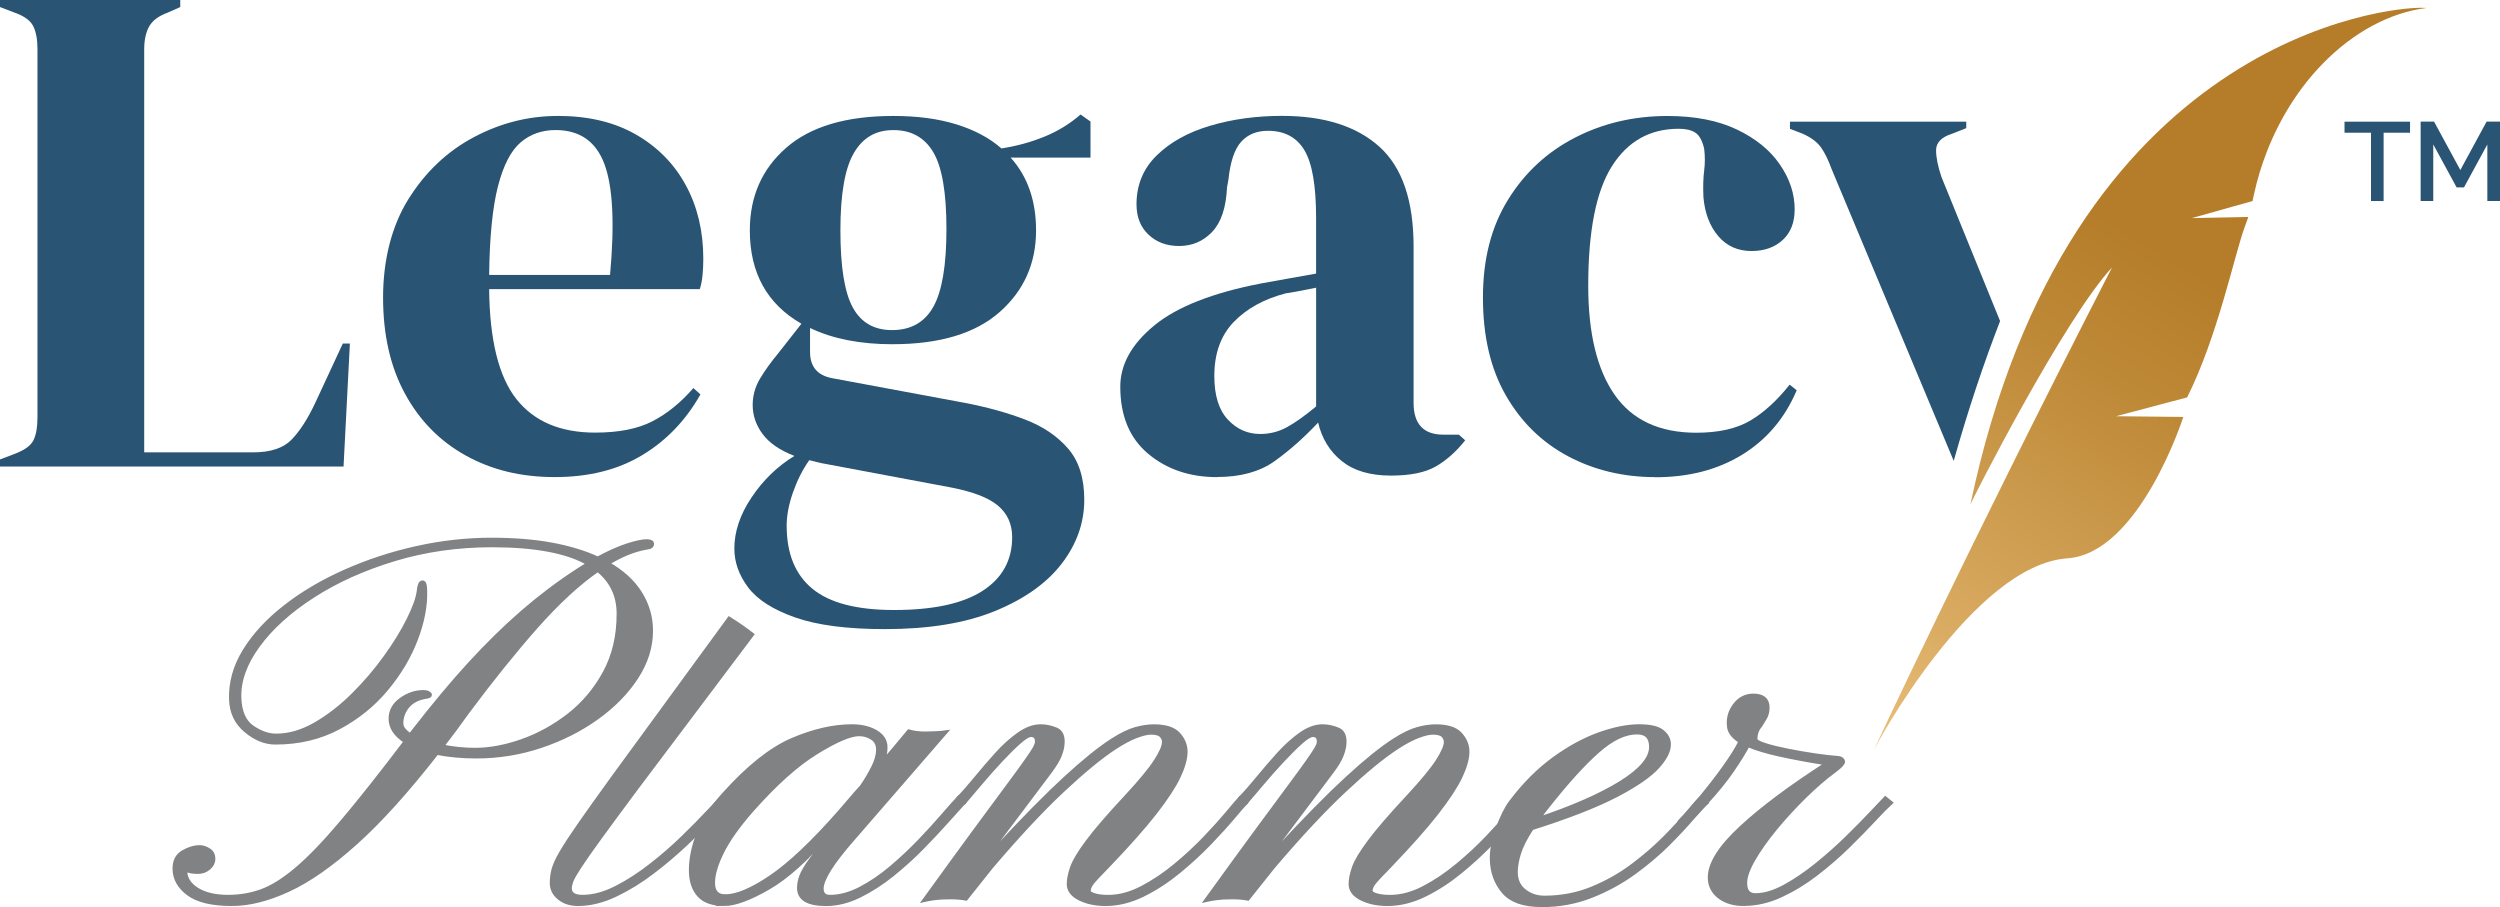
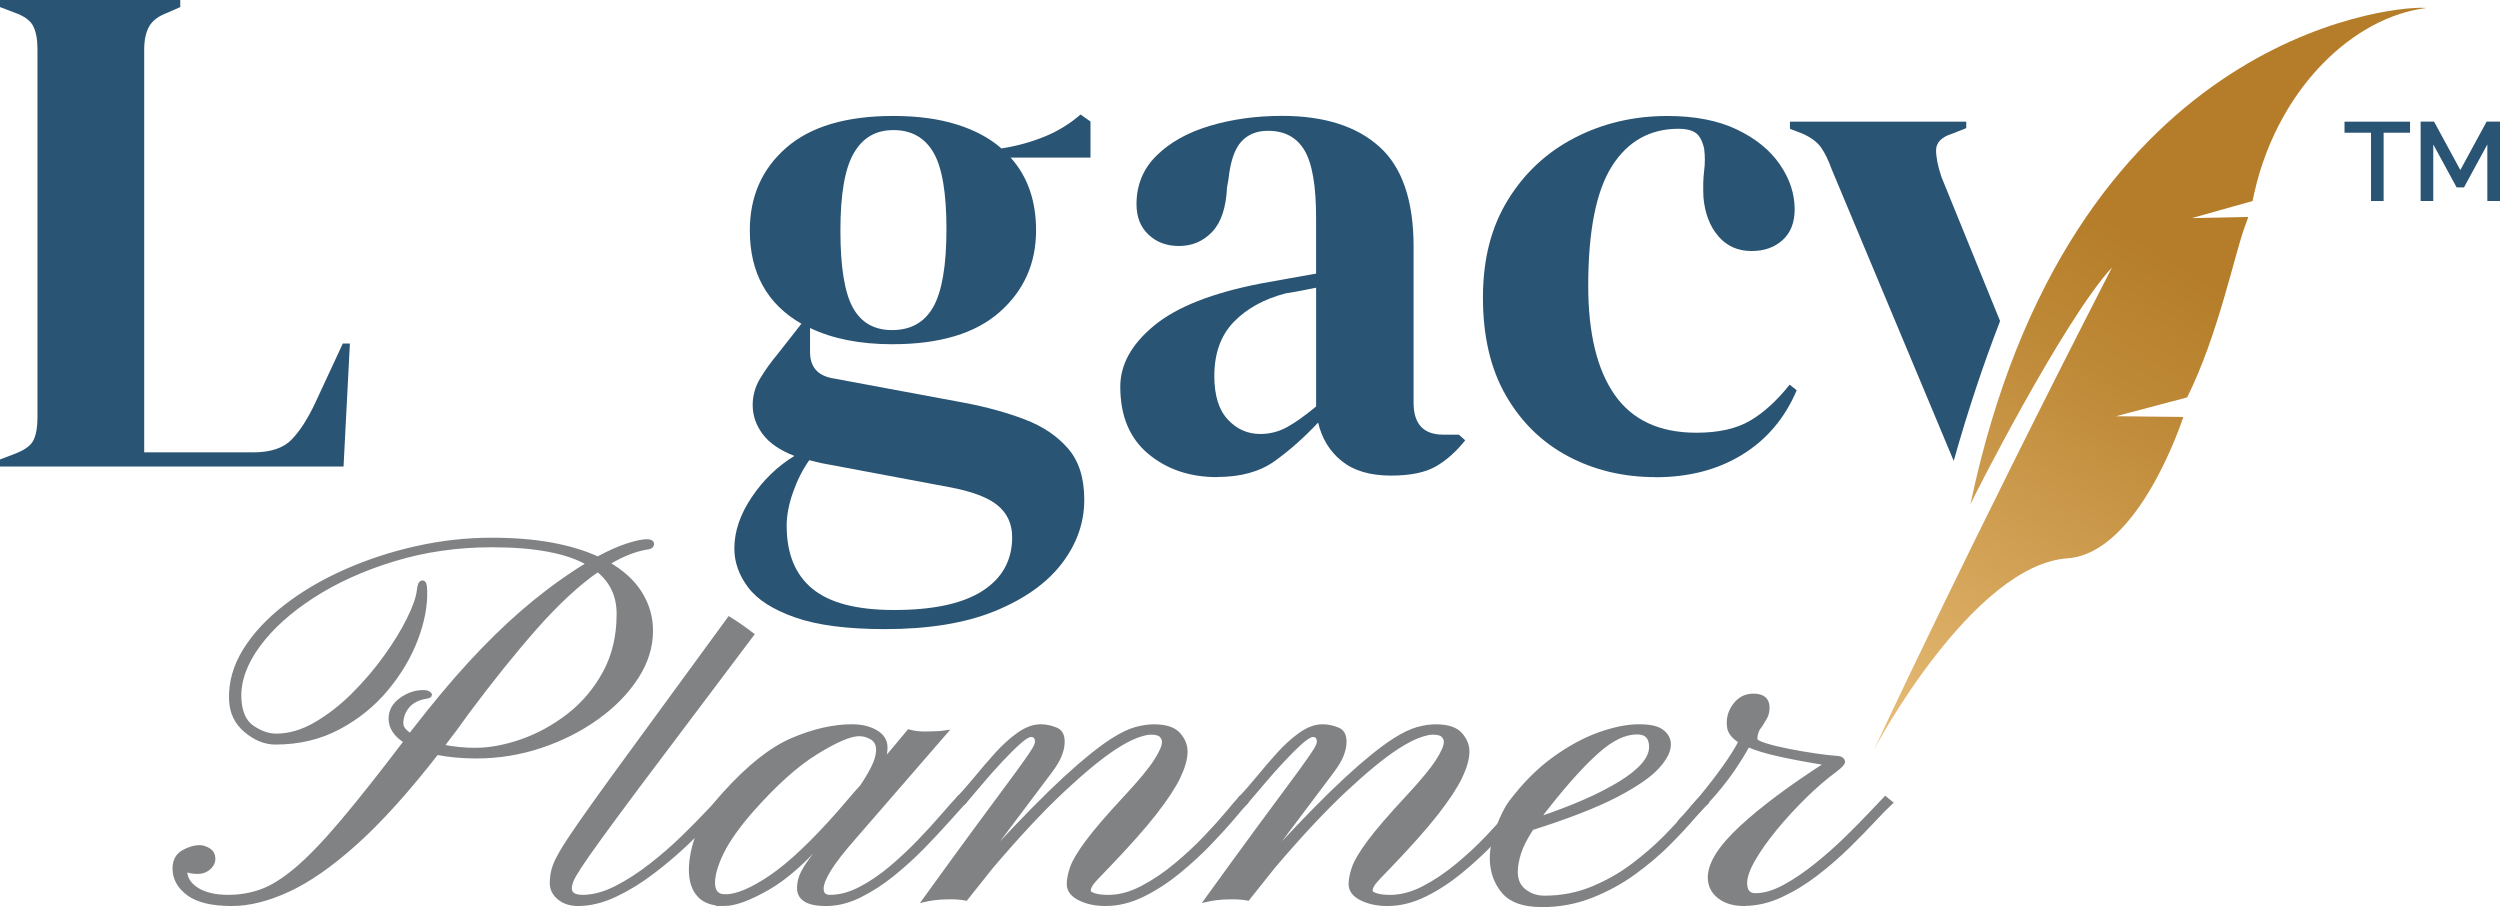
<svg xmlns="http://www.w3.org/2000/svg" id="Layer_2" data-name="Layer 2" viewBox="0 0 637.99 231.48">
  <defs>
    <style>      .cls-1 {        fill: #818284;        stroke: #818284;        stroke-miterlimit: 10;      }      .cls-2 {        fill: url(#linear-gradient);      }      .cls-3 {        fill: #295474;      }    </style>
    <linearGradient id="linear-gradient" x1="586.8" y1="14.07" x2="473.6" y2="199.77" gradientUnits="userSpaceOnUse">
      <stop offset=".28" stop-color="#b57d29" />
      <stop offset=".44" stop-color="#be8937" />
      <stop offset=".76" stop-color="#d7a85e" />
      <stop offset=".97" stop-color="#ebc17d" />
    </linearGradient>
  </defs>
  <g id="Layer_1-2" data-name="Layer 1">
    <g>
      <path class="cls-1" d="M180.67,207.26c-1.73,1.85-3.83,3.99-6.32,6.41-2.48,2.42-5.2,4.79-8.15,7.1-2.95,2.31-5.93,4.24-8.94,5.78-3.01,1.54-5.88,2.31-8.59,2.31-2.16,0-3.24-.73-3.24-2.18,0-.53.14-1.16.41-1.88.28-.73.97-1.94,2.07-3.63,1.1-1.69,2.83-4.16,5.18-7.4,2.35-3.24,5.59-7.63,9.73-13.18l29.1-38.66c-1.88-1.44-3.81-2.8-5.83-4.05l-29.48,40.33c-3.64,5.02-6.51,9.05-8.63,12.09-2.12,3.04-3.69,5.45-4.73,7.23-1.04,1.78-1.7,3.24-2,4.36-.3,1.12-.45,2.28-.45,3.47,0,1.5.63,2.76,1.9,3.8,1.27,1.04,2.86,1.55,4.8,1.55,3.08,0,6.27-.78,9.56-2.34,3.29-1.56,6.49-3.53,9.59-5.91,3.11-2.38,5.97-4.81,8.59-7.3s4.83-4.68,6.63-6.57c1.79-1.89,2.99-3.13,3.59-3.7l-1.38-1.12c-.55.49-1.69,1.65-3.42,3.5Z" />
      <g>
        <path class="cls-1" d="M184.79,230.71c-2.95,0-5.1-.77-6.45-2.31-1.36-1.54-2.04-3.66-2.04-6.34,0-2.95.66-6.1,1.97-9.45,1.31-3.35,3.49-6.67,6.52-9.97,6.21-6.91,12.02-11.53,17.43-13.84,5.41-2.31,10.48-3.47,15.22-3.47,2.39,0,4.42.49,6.07,1.45,1.66.97,2.48,2.29,2.48,3.96,0,1.28-.28,2.58-.83,3.9,1.47-1.67,2.73-3.14,3.76-4.39,1.04-1.26,2.04-2.46,3-3.6,1.2.35,2.58.53,4.14.53.64,0,1.52-.02,2.62-.07,1.1-.04,1.96-.11,2.55-.2l-23.26,26.82c-2.95,3.35-5.06,6.07-6.35,8.16-1.29,2.09-1.93,3.71-1.93,4.86,0,1.41.71,2.11,2.14,2.11,2.48,0,5.06-.69,7.73-2.08,2.67-1.39,5.29-3.17,7.87-5.35,2.58-2.18,4.99-4.45,7.25-6.8,2.25-2.35,4.25-4.54,5.97-6.54,1.73-2,3.05-3.49,3.97-4.46l1.38,1.12c-1.01,1.1-2.44,2.69-4.28,4.76-1.84,2.07-3.95,4.32-6.32,6.74-2.37,2.42-4.92,4.73-7.66,6.94-2.74,2.2-5.55,4.01-8.42,5.42-2.88,1.41-5.72,2.11-8.52,2.11-4.6,0-6.9-1.36-6.9-4.1,0-1.01.19-2.04.59-3.07.39-1.03,1.18-2.38,2.38-4.03,1.2-1.65,2.99-3.86,5.38-6.64l-.69-.26c-5.61,6.61-10.8,11.27-15.57,14-4.76,2.73-8.5,4.1-11.22,4.1ZM185.07,228.73c2.94,0,6.83-1.64,11.67-4.92,4.83-3.28,10.63-8.75,17.39-16.42,1.1-1.28,2.13-2.47,3.07-3.57.94-1.1,1.85-2.14,2.73-3.1,1.06-1.54,2.01-3.15,2.86-4.82.85-1.67,1.28-3.19,1.28-4.56s-.51-2.37-1.52-3.01c-1.01-.64-2.12-.96-3.31-.96-2.26,0-5.9,1.55-10.94,4.66-5.04,3.1-10.57,8.07-16.6,14.9-3.45,3.96-5.94,7.49-7.45,10.57-1.52,3.08-2.28,5.68-2.28,7.79,0,2.29,1.04,3.43,3.11,3.43Z" />
        <path class="cls-1" d="M282.12,230.71c-2.53,0-4.73-.46-6.59-1.39s-2.8-2.16-2.8-3.7c0-1.19.28-2.59.83-4.19.55-1.61,1.87-3.82,3.97-6.64,2.09-2.82,5.39-6.65,9.91-11.49,3.63-3.92,6.14-6.96,7.52-9.12,1.38-2.16,2.07-3.76,2.07-4.82,0-.62-.23-1.17-.69-1.65-.46-.48-1.34-.73-2.62-.73-.92,0-2.15.29-3.69.86-1.54.57-3.37,1.54-5.49,2.91-3.64,2.38-8.1,6.04-13.39,11-5.29,4.95-11.37,11.46-18.22,19.52l-6.42,8.06c-1.2-.22-2.53-.33-4-.33-1.66,0-3.03.08-4.11.23-1.08.16-1.9.3-2.45.43,5.15-7.13,9.46-13.05,12.91-17.74,3.45-4.69,6.22-8.44,8.32-11.26,2.09-2.82,3.66-4.96,4.69-6.44,1.04-1.47,1.74-2.53,2.11-3.17.37-.64.57-1.16.62-1.55.09-1.28-.41-1.92-1.52-1.92-.65,0-1.66.62-3.04,1.85-1.38,1.23-2.93,2.77-4.66,4.62s-3.42,3.75-5.07,5.71c-1.66,1.96-3.11,3.67-4.35,5.12-.32.18-.74.07-1.24-.33-.28-.4-.35-.66-.21-.79,1.33-1.36,2.84-3.07,4.52-5.12,1.68-2.05,3.44-4.1,5.28-6.14,1.84-2.05,3.73-3.75,5.66-5.12,1.93-1.36,3.8-2.05,5.59-2.05,1.33,0,2.66.28,3.97.83s1.85,1.86,1.62,3.93c-.05.7-.28,1.6-.69,2.67-.41,1.08-1.24,2.46-2.48,4.13l-14.5,19.29.35.73c7.18-7.75,13.17-13.84,17.98-18.26,4.81-4.43,8.87-7.7,12.18-9.81,2.21-1.41,4.15-2.34,5.83-2.81,1.68-.46,3.23-.69,4.66-.69,2.99,0,5.1.69,6.32,2.08,1.22,1.39,1.81,2.92,1.76,4.59-.05,1.76-.66,3.86-1.83,6.31-1.17,2.44-3.17,5.48-6,9.12-2.83,3.63-6.8,8.11-11.91,13.44-2.35,2.38-3.76,3.91-4.25,4.59-.48.68-.72,1.31-.72,1.88,0,.44.47.8,1.42,1.09.94.29,2.13.43,3.55.43,2.81,0,5.68-.77,8.63-2.31,2.94-1.54,5.81-3.47,8.59-5.78,2.78-2.31,5.33-4.68,7.63-7.1,2.3-2.42,4.22-4.56,5.76-6.41,1.54-1.85,2.54-3.02,3-3.5l1.45,1.12c-.55.57-1.62,1.81-3.21,3.7-1.59,1.89-3.58,4.08-5.97,6.57s-5.04,4.92-7.94,7.3c-2.9,2.38-5.94,4.35-9.11,5.91-3.18,1.56-6.35,2.34-9.53,2.34Z" />
        <path class="cls-1" d="M354.04,230.71c-2.53,0-4.73-.46-6.59-1.39-1.86-.92-2.79-2.16-2.79-3.7,0-1.19.28-2.59.83-4.19s1.87-3.82,3.97-6.64c2.09-2.82,5.39-6.65,9.91-11.49,3.63-3.92,6.14-6.96,7.52-9.12,1.38-2.16,2.07-3.76,2.07-4.82,0-.62-.23-1.17-.69-1.65-.46-.48-1.33-.73-2.62-.73-.92,0-2.15.29-3.69.86-1.54.57-3.37,1.54-5.49,2.91-3.64,2.38-8.1,6.04-13.39,11-5.29,4.95-11.37,11.46-18.22,19.52l-6.42,8.06c-1.2-.22-2.53-.33-4-.33-1.66,0-3.03.08-4.11.23-1.08.16-1.9.3-2.45.43,5.15-7.13,9.46-13.05,12.91-17.74,3.45-4.69,6.22-8.44,8.32-11.26,2.09-2.82,3.66-4.96,4.69-6.44,1.04-1.47,1.74-2.53,2.11-3.17.37-.64.58-1.16.62-1.55.09-1.28-.41-1.92-1.52-1.92-.64,0-1.66.62-3.04,1.85-1.38,1.23-2.93,2.77-4.66,4.62s-3.42,3.75-5.07,5.71c-1.66,1.96-3.11,3.67-4.35,5.12-.32.18-.74.07-1.24-.33-.28-.4-.35-.66-.21-.79,1.33-1.36,2.84-3.07,4.52-5.12s3.44-4.1,5.28-6.14c1.84-2.05,3.73-3.75,5.66-5.12,1.93-1.36,3.8-2.05,5.59-2.05,1.33,0,2.66.28,3.97.83s1.85,1.86,1.62,3.93c-.05.7-.28,1.6-.69,2.67-.41,1.08-1.24,2.46-2.48,4.13l-14.5,19.29.35.73c7.18-7.75,13.17-13.84,17.98-18.26,4.81-4.43,8.87-7.7,12.18-9.81,2.21-1.41,4.15-2.34,5.83-2.81,1.68-.46,3.23-.69,4.66-.69,2.99,0,5.1.69,6.32,2.08,1.22,1.39,1.81,2.92,1.76,4.59-.05,1.76-.66,3.86-1.83,6.31-1.17,2.44-3.17,5.48-6,9.12-2.83,3.63-6.8,8.11-11.91,13.44-2.35,2.38-3.76,3.91-4.25,4.59-.48.68-.72,1.31-.72,1.88,0,.44.47.8,1.42,1.09s2.13.43,3.55.43c2.81,0,5.68-.77,8.63-2.31,2.94-1.54,5.81-3.47,8.59-5.78,2.78-2.31,5.33-4.68,7.63-7.1,2.3-2.42,4.22-4.56,5.76-6.41,1.54-1.85,2.54-3.02,3-3.5l1.45,1.12c-.55.57-1.62,1.81-3.21,3.7-1.59,1.89-3.58,4.08-5.97,6.57s-5.04,4.92-7.94,7.3c-2.9,2.38-5.94,4.35-9.11,5.91-3.18,1.56-6.35,2.34-9.53,2.34Z" />
        <path class="cls-1" d="M393.39,230.98c-4.51,0-7.73-1.12-9.66-3.37-1.93-2.25-2.95-5-3.04-8.26-.05-2.38.46-5.02,1.52-7.93s2.16-5.13,3.31-6.67c3.41-4.54,7.09-8.23,11.04-11.1,3.96-2.86,7.83-4.96,11.63-6.31,3.8-1.34,7.14-2.01,10.04-2.01s4.77.44,5.9,1.32c1.13.88,1.71,1.89,1.76,3.04.14,1.72-.82,3.71-2.86,5.98-2.05,2.27-5.63,4.72-10.73,7.37-5.11,2.64-12.24,5.42-21.4,8.32-1.61,2.47-2.69,4.59-3.24,6.38-.55,1.78-.83,3.38-.83,4.79,0,2.07.72,3.68,2.17,4.82,1.45,1.15,3.16,1.72,5.14,1.72,4.32,0,8.39-.78,12.18-2.34,3.8-1.56,7.27-3.53,10.42-5.91,3.15-2.38,5.92-4.79,8.32-7.23s4.35-4.58,5.87-6.41c1.52-1.83,2.53-2.96,3.04-3.4l1.45,1.12c-.69.57-1.85,1.83-3.49,3.77-1.63,1.94-3.71,4.16-6.21,6.67-2.51,2.51-5.4,4.95-8.66,7.33-3.27,2.38-6.89,4.36-10.87,5.95-3.98,1.58-8.25,2.38-12.8,2.38ZM392.49,209.05c8.93-2.99,15.97-6.09,21.12-9.28,5.15-3.19,7.73-6.24,7.73-9.15,0-2.47-1.2-3.7-3.59-3.7-3.08,0-6.42,1.58-10.01,4.76-3.59,3.17-7.78,7.77-12.56,13.81-1.01,1.23-1.91,2.42-2.69,3.57Z" />
        <path class="cls-1" d="M445.02,230.71c-2.58,0-4.67-.63-6.28-1.88-1.61-1.25-2.42-2.89-2.42-4.92,0-3.52,2.69-7.77,8.08-12.75,5.38-4.98,12.68-10.41,21.88-16.32-4.69-.75-8.73-1.5-12.11-2.25-3.38-.75-6.09-1.56-8.11-2.44-.92,1.76-2.26,3.92-4,6.47-1.75,2.55-3.98,5.31-6.7,8.26-1.84,2.07-3.22,3.52-4.14,4.36-.92.84-1.55,1.33-1.9,1.49-.34.15-.54.28-.59.36-.14.04-.22-.09-.24-.4-.02-.31-.01-.55.03-.73,0-.18.35-.59,1.04-1.25.69-.66,2.14-2.31,4.35-4.96,2.3-2.77,4.35-5.42,6.14-7.93,1.79-2.51,3.18-4.71,4.14-6.61-1.66-1.01-2.62-2.14-2.9-3.37-.37-2.11.07-4.03,1.31-5.75,1.24-1.72,2.85-2.58,4.83-2.58,2.44,0,3.66,1.01,3.66,3.04,0,1.01-.21,1.87-.62,2.58-.42.71-.83,1.39-1.24,2.05-.83.92-1.24,2.09-1.24,3.5,0,.44.79.91,2.38,1.42,1.59.51,3.54.99,5.87,1.45,2.32.46,4.61.86,6.87,1.19s4.03.54,5.32.63c.87.04,1.42.19,1.62.43.21.24.31.43.31.56,0,.44-.67,1.17-2,2.18-2.53,1.85-5.13,4.09-7.8,6.71-2.67,2.62-5.15,5.33-7.46,8.12-2.3,2.8-4.17,5.43-5.59,7.89-1.43,2.47-2.14,4.49-2.14,6.08,0,2.07.87,3.1,2.62,3.1,2.25,0,4.72-.73,7.39-2.18,2.67-1.45,5.37-3.28,8.11-5.48,2.74-2.2,5.32-4.48,7.73-6.84,2.42-2.36,4.5-4.47,6.25-6.34,1.75-1.87,2.97-3.16,3.66-3.86l1.38,1.12c-1.01.92-2.45,2.39-4.31,4.39-1.86,2-4.04,4.23-6.52,6.67-2.49,2.44-5.19,4.79-8.11,7.04-2.92,2.25-5.95,4.1-9.08,5.55-3.13,1.45-6.28,2.18-9.46,2.18Z" />
      </g>
      <path class="cls-1" d="M59.16,230.71c-5.02,0-8.71-.88-11.08-2.64-2.37-1.76-3.55-3.9-3.55-6.41,0-1.94.72-3.34,2.17-4.19s2.89-1.29,4.31-1.29c.69,0,1.44.24,2.24.73.8.49,1.21,1.25,1.21,2.31,0,.84-.39,1.6-1.17,2.28-.78.68-1.7,1.02-2.76,1.02-.6,0-1.17-.04-1.73-.13-.55-.09-1.06-.26-1.52-.53v.33c0,1.94.99,3.53,2.97,4.79,1.98,1.25,4.65,1.88,8.01,1.88,2.94,0,5.76-.48,8.46-1.45,2.69-.97,5.66-2.82,8.9-5.55,3.24-2.73,7.09-6.71,11.53-11.96,4.44-5.24,9.91-12.13,16.39-20.68-2.58-1.63-3.87-3.57-3.87-5.81,0-1.98.9-3.61,2.69-4.89,1.79-1.28,3.68-1.92,5.66-1.92.87,0,1.45.22,1.73.66,0,.26-.28.44-.83.53-2.12.31-3.73,1.1-4.83,2.38-1.1,1.28-1.66,2.77-1.66,4.49,0,1.01.76,2,2.28,2.97l.97-1.25c5.02-6.47,9.77-12.16,14.25-17.04,4.49-4.89,8.95-9.26,13.39-13.11,4.44-3.85,9.12-7.39,14.05-10.6l2.83-1.78c-2.62-1.54-5.98-2.71-10.08-3.5-4.1-.79-8.95-1.19-14.56-1.19-8.79,0-17.11,1.19-24.95,3.57-7.85,2.38-14.76,5.49-20.74,9.35-5.98,3.85-10.64,8.06-13.98,12.62-3.34,4.56-4.94,9.02-4.8,13.38.14,3.61,1.24,6.12,3.31,7.53,2.07,1.41,4.1,2.11,6.07,2.11,3.31,0,6.65-.97,10.01-2.91,3.36-1.94,6.57-4.43,9.63-7.46,3.06-3.04,5.81-6.25,8.25-9.64,2.44-3.39,4.41-6.59,5.9-9.61,1.5-3.02,2.36-5.43,2.59-7.23.14-1.5.46-2.25.97-2.25.46,0,.69.68.69,2.05.14,3.83-.65,7.98-2.35,12.45-1.7,4.47-4.22,8.71-7.56,12.72-3.34,4.01-7.4,7.29-12.18,9.84-4.79,2.55-10.17,3.83-16.15,3.83-2.58,0-5.09-1.01-7.52-3.04-2.44-2.02-3.7-4.69-3.8-7.99-.14-4.32,1.04-8.48,3.52-12.49,2.48-4.01,5.94-7.73,10.35-11.16,4.42-3.44,9.49-6.43,15.22-8.98,5.73-2.55,11.79-4.55,18.19-5.98,6.4-1.43,12.79-2.15,19.19-2.15,5.75,0,10.88.42,15.39,1.25,4.51.84,8.42,2.03,11.73,3.57,2.85-1.54,5.37-2.66,7.56-3.37,2.19-.7,3.83-1.06,4.94-1.06.87,0,1.33.22,1.38.66,0,.26-.1.49-.31.66-.21.18-.7.31-1.48.4-3.04.57-6.24,1.89-9.59,3.96,3.73,2.11,6.51,4.65,8.35,7.6,1.84,2.95,2.76,6.14,2.76,9.58,0,4.1-1.24,8.06-3.73,11.89s-5.84,7.27-10.08,10.3c-4.23,3.04-9.01,5.45-14.32,7.23s-10.8,2.67-16.46,2.67c-3.64,0-7-.31-10.08-.92-7.55,9.69-14.45,17.34-20.71,22.96-6.26,5.62-12,9.62-17.22,12.02-5.22,2.4-10.02,3.6-14.39,3.6ZM121.28,191.34c3.68,0,7.64-.74,11.87-2.21,4.23-1.48,8.23-3.67,11.98-6.57,3.75-2.91,6.81-6.53,9.18-10.87,2.37-4.34,3.55-9.35,3.55-15.03,0-4.67-1.77-8.41-5.31-11.23-5.02,3.48-10.28,8.35-15.81,14.6-5.52,6.25-11.37,13.52-17.53,21.8-1.1,1.54-2.19,3.03-3.24,4.46-1.06,1.43-2.12,2.83-3.18,4.19,2.85.57,5.68.86,8.49.86Z" />
    </g>
    <g>
      <g>
        <path class="cls-3" d="M615.02,33.87h-6.73v17.43h-3.22v-17.43h-6.76v-2.82h16.72v2.82Z" />
        <path class="cls-3" d="M634.76,51.3v-14.44l-5.96,10.96h-1.88l-5.96-10.96v14.44h-3.22v-20.26h3.42l6.71,12.35,6.7-12.35h3.42v20.26h-3.22Z" />
      </g>
      <path class="cls-2" d="M619.23,2.04c-9.32,1.14-18.67,6.21-26.48,14.21-5.85,5.99-10.82,13.64-14.28,22.51-1.38,3.56-2.45,7.12-3.22,10.64-.16.63-.28,1.27-.4,1.9l-4.96,1.39-10.55,2.97,9.55-.19,4.86-.1s-.04.1-.1.29c-.02.05-.04.1-.05.16-.15.41-.39,1.08-.72,1.99-.03.06-.05.14-.08.21-2.66,7.32-6.81,27.69-14.65,43.39l-18.15,4.81,17.17.18s-11.13,34.79-29.57,36.08c-24,1.68-48.84,47.56-49.58,49.27,0-.04,24.19-51.92,60.96-123.51-12.41,13.38-36,59.85-36.14,60.5C527.83,9.6,609.68,1.64,618.37,2c.05,0,.11,0,.16,0,.18,0,.33,0,.45.02.17,0,.26.02.26.02Z" />
      <path class="cls-3" d="M510.41,81.94c-4.18,10.8-8.16,22.66-11.83,35.68l-3.14-7.51-28.01-66.94c-.83-2.29-1.73-4.15-2.71-5.54-.97-1.35-2.51-2.54-4.7-3.51l-3.23-1.24v-1.83h44.99v1.65l-3.63,1.43c-2.63.83-4,2.2-4.07,4.07-.03,1.87.44,4.18,1.37,6.96l12.05,29.62,2.92,7.17Z" />
      <g>
        <path class="cls-3" d="M0,119.05v-1.8l3.79-1.44c2.53-.96,4.12-2.13,4.78-3.52.66-1.38.99-3.27.99-5.68V12.45c0-2.4-.36-4.33-1.08-5.77-.72-1.44-2.29-2.58-4.69-3.43L0,1.8V0h46v1.8l-3.25,1.44c-2.29.84-3.85,2.01-4.69,3.52-.84,1.5-1.26,3.46-1.26,5.86v102.82h27.78c4.45,0,7.73-1.08,9.83-3.25,2.1-2.17,4.12-5.29,6.04-9.38l7.04-15.15h1.8l-1.62,31.39H0Z" />
-         <path class="cls-3" d="M142.32,29.58c7.82,0,14.49,1.59,20.02,4.78,5.53,3.19,9.77,7.52,12.72,12.99,2.95,5.47,4.42,11.7,4.42,18.67,0,1.32-.06,2.68-.18,4.06-.12,1.38-.36,2.62-.72,3.7h-53.75c.12,12.99,2.44,22.34,6.94,28.05,4.51,5.71,11.21,8.57,20.11,8.57,6.01,0,10.88-.96,14.61-2.89,3.73-1.92,7.22-4.75,10.46-8.48l1.8,1.62c-3.73,6.62-8.69,11.79-14.88,15.51-6.19,3.73-13.62,5.59-22.28,5.59s-16.12-1.83-22.73-5.5c-6.62-3.67-11.79-8.93-15.51-15.78-3.73-6.85-5.59-15.03-5.59-24.53s2.16-18.25,6.49-25.16c4.33-6.91,9.89-12.18,16.69-15.78,6.79-3.61,13.92-5.41,21.38-5.41ZM141.78,33.19c-3.49,0-6.47,1.05-8.93,3.16-2.47,2.11-4.39,5.83-5.77,11.18-1.38,5.35-2.14,12.9-2.25,22.64h30.85c1.2-13.11.72-22.55-1.44-28.32s-6.31-8.66-12.45-8.66Z" />
        <path class="cls-3" d="M227.82,87.85c-8.3,0-15.33-1.38-21.1-4.15v6.13c0,3.73,1.86,5.95,5.59,6.67l33.91,6.31c5.65,1.08,10.76,2.5,15.33,4.24,4.57,1.74,8.24,4.21,11,7.4,2.77,3.19,4.15,7.54,4.15,13.08,0,5.89-1.93,11.33-5.77,16.33-3.85,4.99-9.53,9.02-17.05,12.09-7.52,3.07-16.87,4.6-28.05,4.6-9.62,0-17.26-.99-22.91-2.98-5.65-1.98-9.65-4.54-12-7.67-2.35-3.13-3.52-6.43-3.52-9.92,0-4.33,1.47-8.69,4.42-13.08,2.95-4.39,6.58-7.91,10.91-10.55-3.73-1.44-6.43-3.31-8.12-5.59-1.69-2.28-2.53-4.75-2.53-7.4,0-2.4.63-4.66,1.89-6.76,1.26-2.1,2.8-4.24,4.6-6.4l5.95-7.58c-8.78-5.05-13.17-12.99-13.17-23.81,0-8.66,3.09-15.69,9.29-21.1,6.19-5.41,15.3-8.12,27.33-8.12,6.13,0,11.51.72,16.14,2.16,4.63,1.44,8.45,3.49,11.45,6.13,3.85-.6,7.49-1.59,10.91-2.98,3.43-1.38,6.52-3.28,9.29-5.68l2.53,1.8v9.2h-20.38c4.33,4.81,6.49,11,6.49,18.58,0,8.42-3.1,15.36-9.29,20.83-6.2,5.47-15.3,8.21-27.33,8.21ZM200.76,134.21c0,7.09,2.19,12.45,6.58,16.05,4.39,3.61,11.33,5.41,20.83,5.41,9.98,0,17.5-1.62,22.55-4.87s7.58-7.82,7.58-13.71c0-3.37-1.23-6.07-3.7-8.12-2.47-2.05-6.65-3.61-12.54-4.69l-32.65-6.13c-.96-.24-1.93-.48-2.89-.72-1.69,2.4-3.07,5.14-4.15,8.21-1.08,3.07-1.62,5.92-1.62,8.57ZM227.64,84.24c4.81,0,8.33-1.98,10.55-5.95,2.22-3.97,3.34-10.58,3.34-19.84s-1.11-15.78-3.34-19.57c-2.23-3.79-5.62-5.68-10.19-5.68s-7.82,1.96-10.1,5.86c-2.29,3.91-3.43,10.49-3.43,19.75s1.05,15.81,3.16,19.66c2.1,3.85,5.44,5.77,10.01,5.77Z" />
        <path class="cls-3" d="M310.61,121.76c-6.98,0-12.84-1.98-17.59-5.95-4.75-3.97-7.13-9.68-7.13-17.14,0-5.65,2.89-10.85,8.66-15.6,5.77-4.75,14.85-8.33,27.24-10.73,1.92-.36,4.09-.75,6.49-1.17,2.4-.42,4.93-.87,7.58-1.35v-14.25c0-8.18-.99-13.92-2.98-17.23-1.98-3.31-5.08-4.96-9.29-4.96-2.89,0-5.17.93-6.85,2.8-1.69,1.87-2.77,5.08-3.25,9.65l-.36,1.98c-.24,5.17-1.5,8.96-3.79,11.36-2.29,2.41-5.11,3.61-8.48,3.61-3.13,0-5.71-.96-7.76-2.89-2.05-1.92-3.07-4.51-3.07-7.76,0-4.93,1.71-9.08,5.14-12.45,3.43-3.37,7.96-5.89,13.62-7.58,5.65-1.68,11.78-2.53,18.4-2.53,10.7,0,18.97,2.62,24.8,7.85,5.83,5.23,8.75,13.74,8.75,25.52v39.86c0,5.41,2.53,8.12,7.58,8.12h3.97l1.62,1.44c-2.29,2.89-4.78,5.11-7.49,6.67-2.71,1.56-6.53,2.34-11.46,2.34-5.29,0-9.47-1.23-12.54-3.7-3.07-2.46-5.08-5.74-6.04-9.83-3.61,3.85-7.31,7.12-11.09,9.83-3.79,2.71-8.69,4.06-14.7,4.06ZM321.62,110.75c2.4,0,4.66-.57,6.76-1.71,2.1-1.14,4.6-2.91,7.49-5.32v-30.3c-1.2.24-2.41.48-3.61.72-1.2.24-2.59.48-4.15.72-5.53,1.44-9.95,3.88-13.26,7.3-3.31,3.43-4.96,8.03-4.96,13.8,0,4.93,1.14,8.63,3.43,11.09,2.28,2.47,5.05,3.7,8.3,3.7Z" />
        <path class="cls-3" d="M422.45,121.76c-8.18,0-15.6-1.78-22.28-5.32-6.67-3.55-11.97-8.72-15.87-15.51-3.91-6.79-5.86-15.12-5.86-24.98s2.13-18.07,6.4-24.98c4.27-6.91,9.98-12.2,17.14-15.87,7.15-3.67,15-5.5,23.54-5.5,6.97,0,12.87,1.14,17.68,3.43,4.81,2.29,8.48,5.26,11,8.93,2.53,3.67,3.79,7.49,3.79,11.45,0,3.37-1.02,5.98-3.07,7.85-2.05,1.87-4.69,2.8-7.94,2.8-3.49,0-6.31-1.26-8.48-3.79-2.16-2.53-3.43-5.83-3.79-9.92-.12-2.64-.06-4.9.18-6.76.24-1.86.24-3.76,0-5.68-.48-2.04-1.23-3.4-2.25-4.06-1.02-.66-2.44-.99-4.24-.99-7.34,0-13.02,3.19-17.05,9.56-4.03,6.38-6.04,16.54-6.04,30.49,0,12.15,2.25,21.44,6.76,27.87,4.51,6.43,11.45,9.65,20.83,9.65,5.65,0,10.22-1.02,13.71-3.07,3.49-2.04,6.85-5.11,10.1-9.2l1.8,1.44c-3.01,7.1-7.64,12.57-13.89,16.42-6.25,3.85-13.65,5.77-22.19,5.77Z" />
      </g>
    </g>
  </g>
</svg>